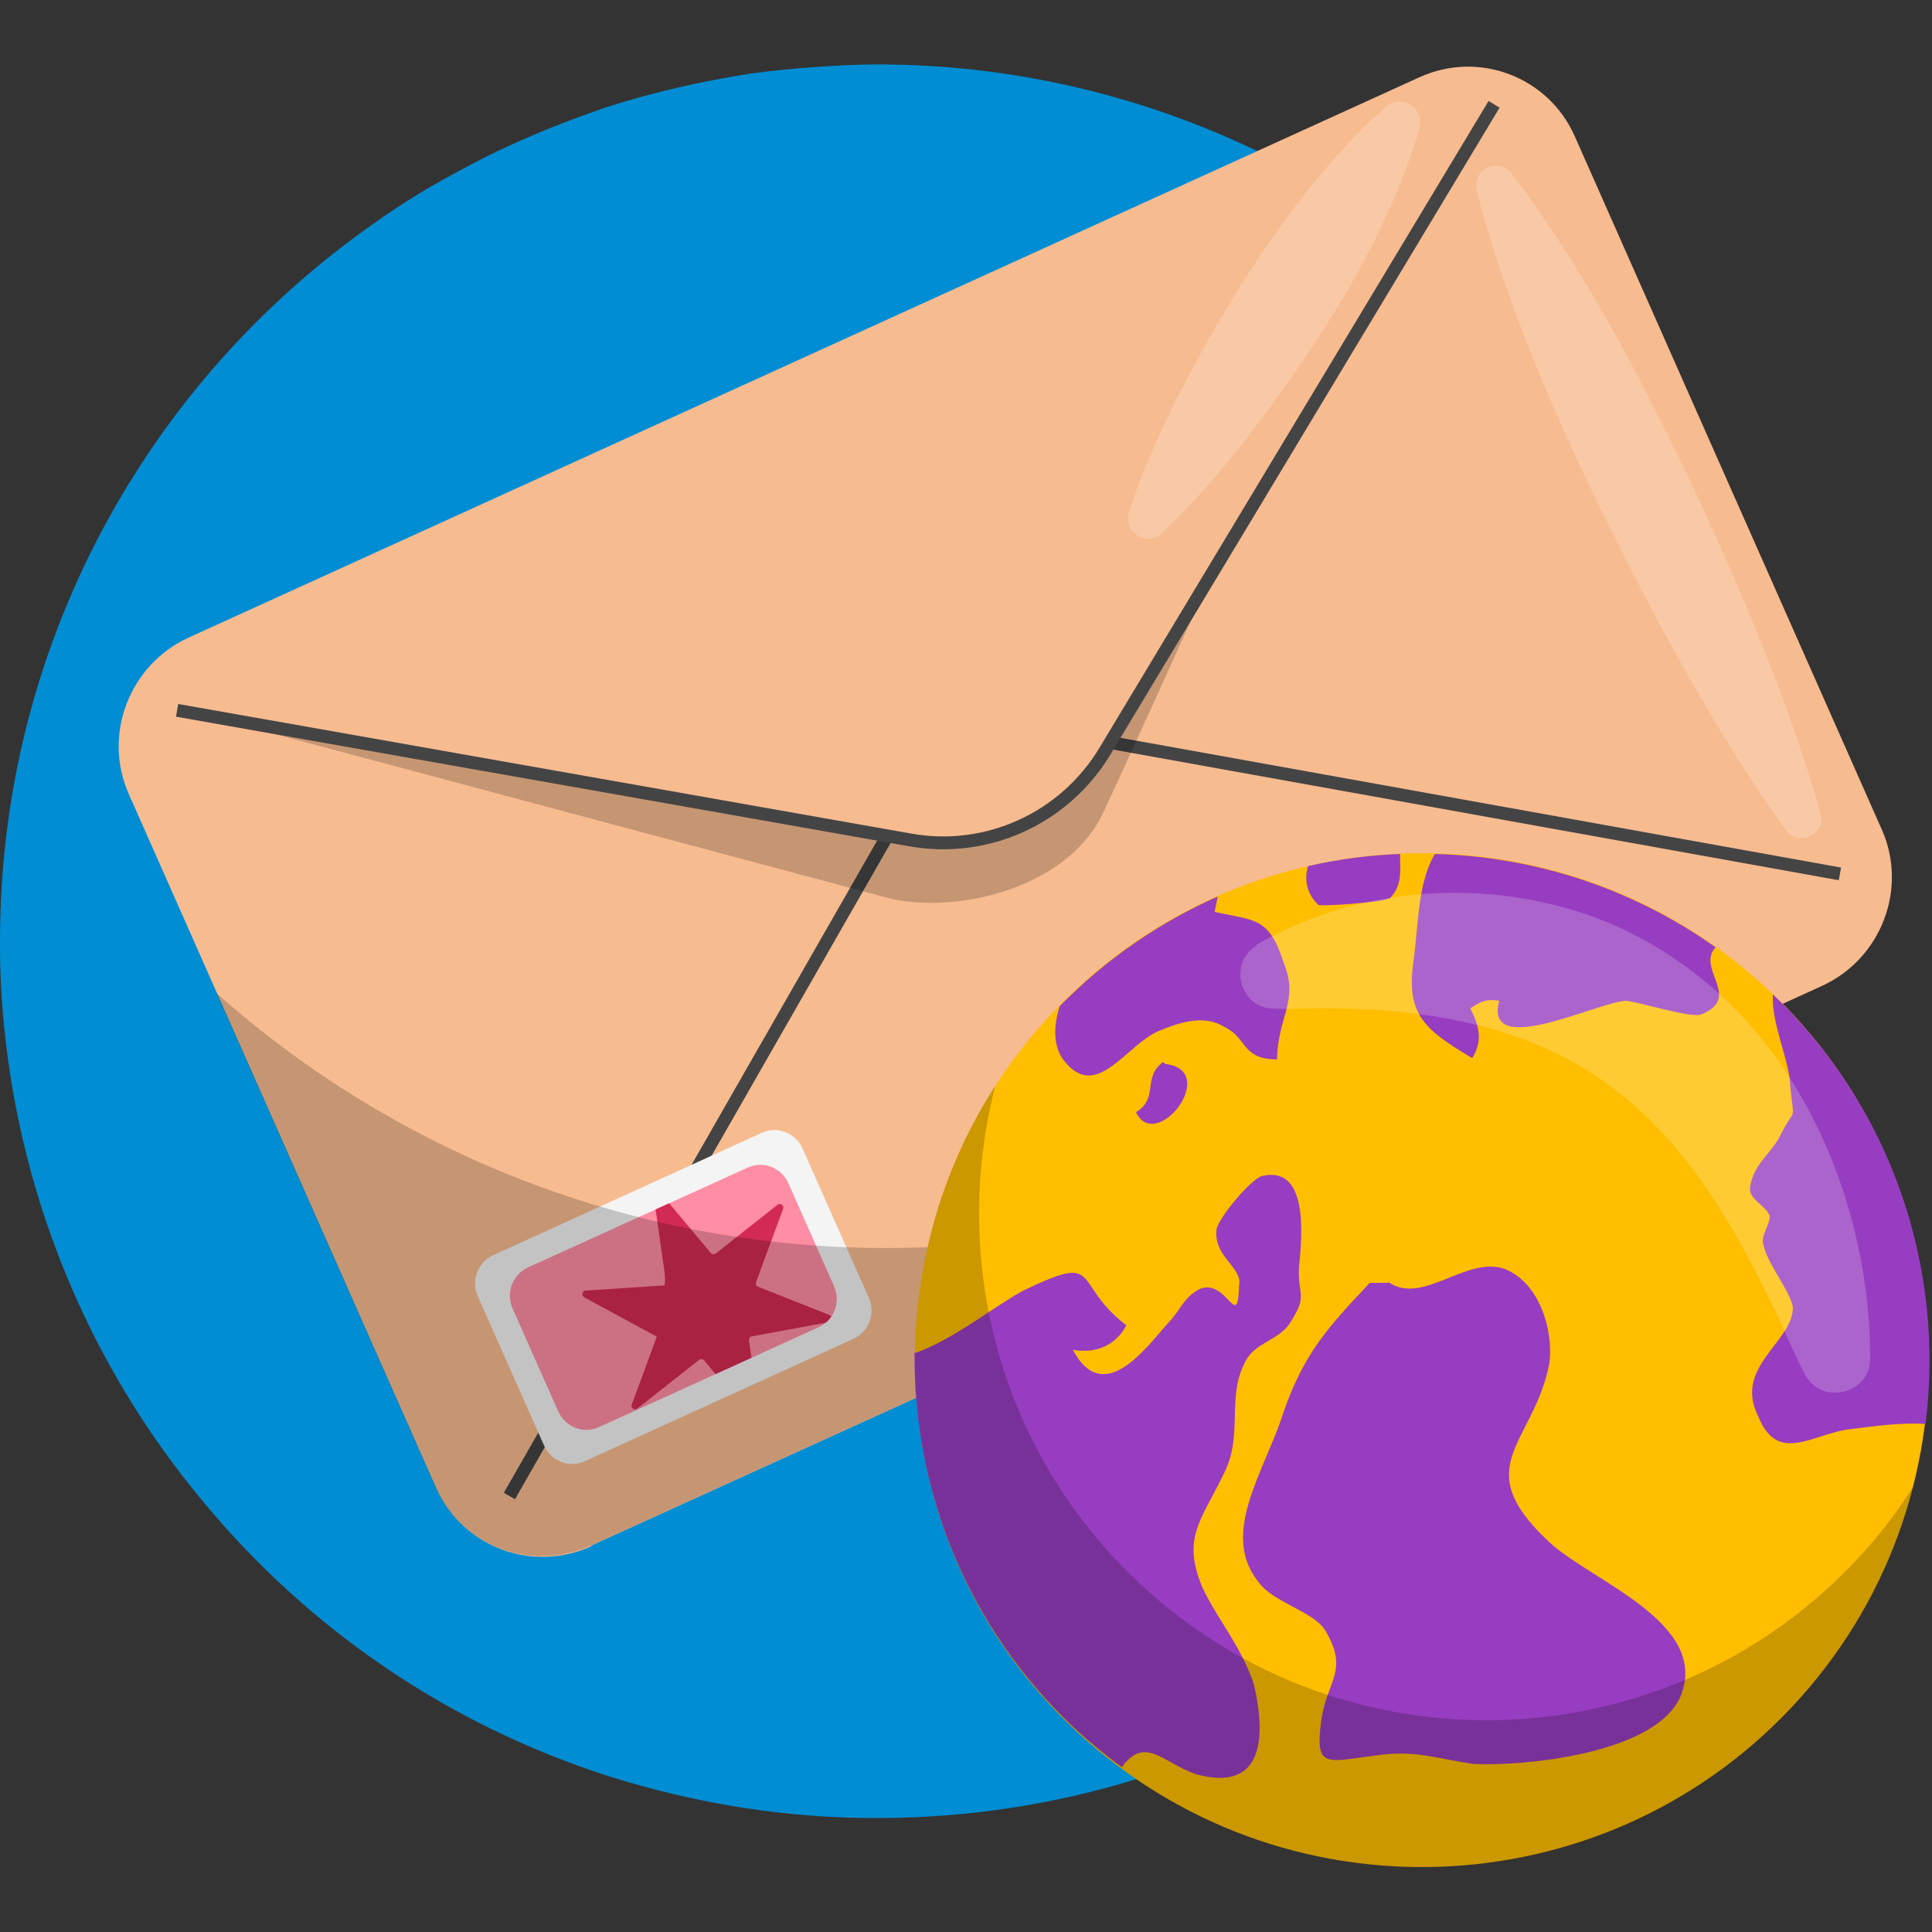
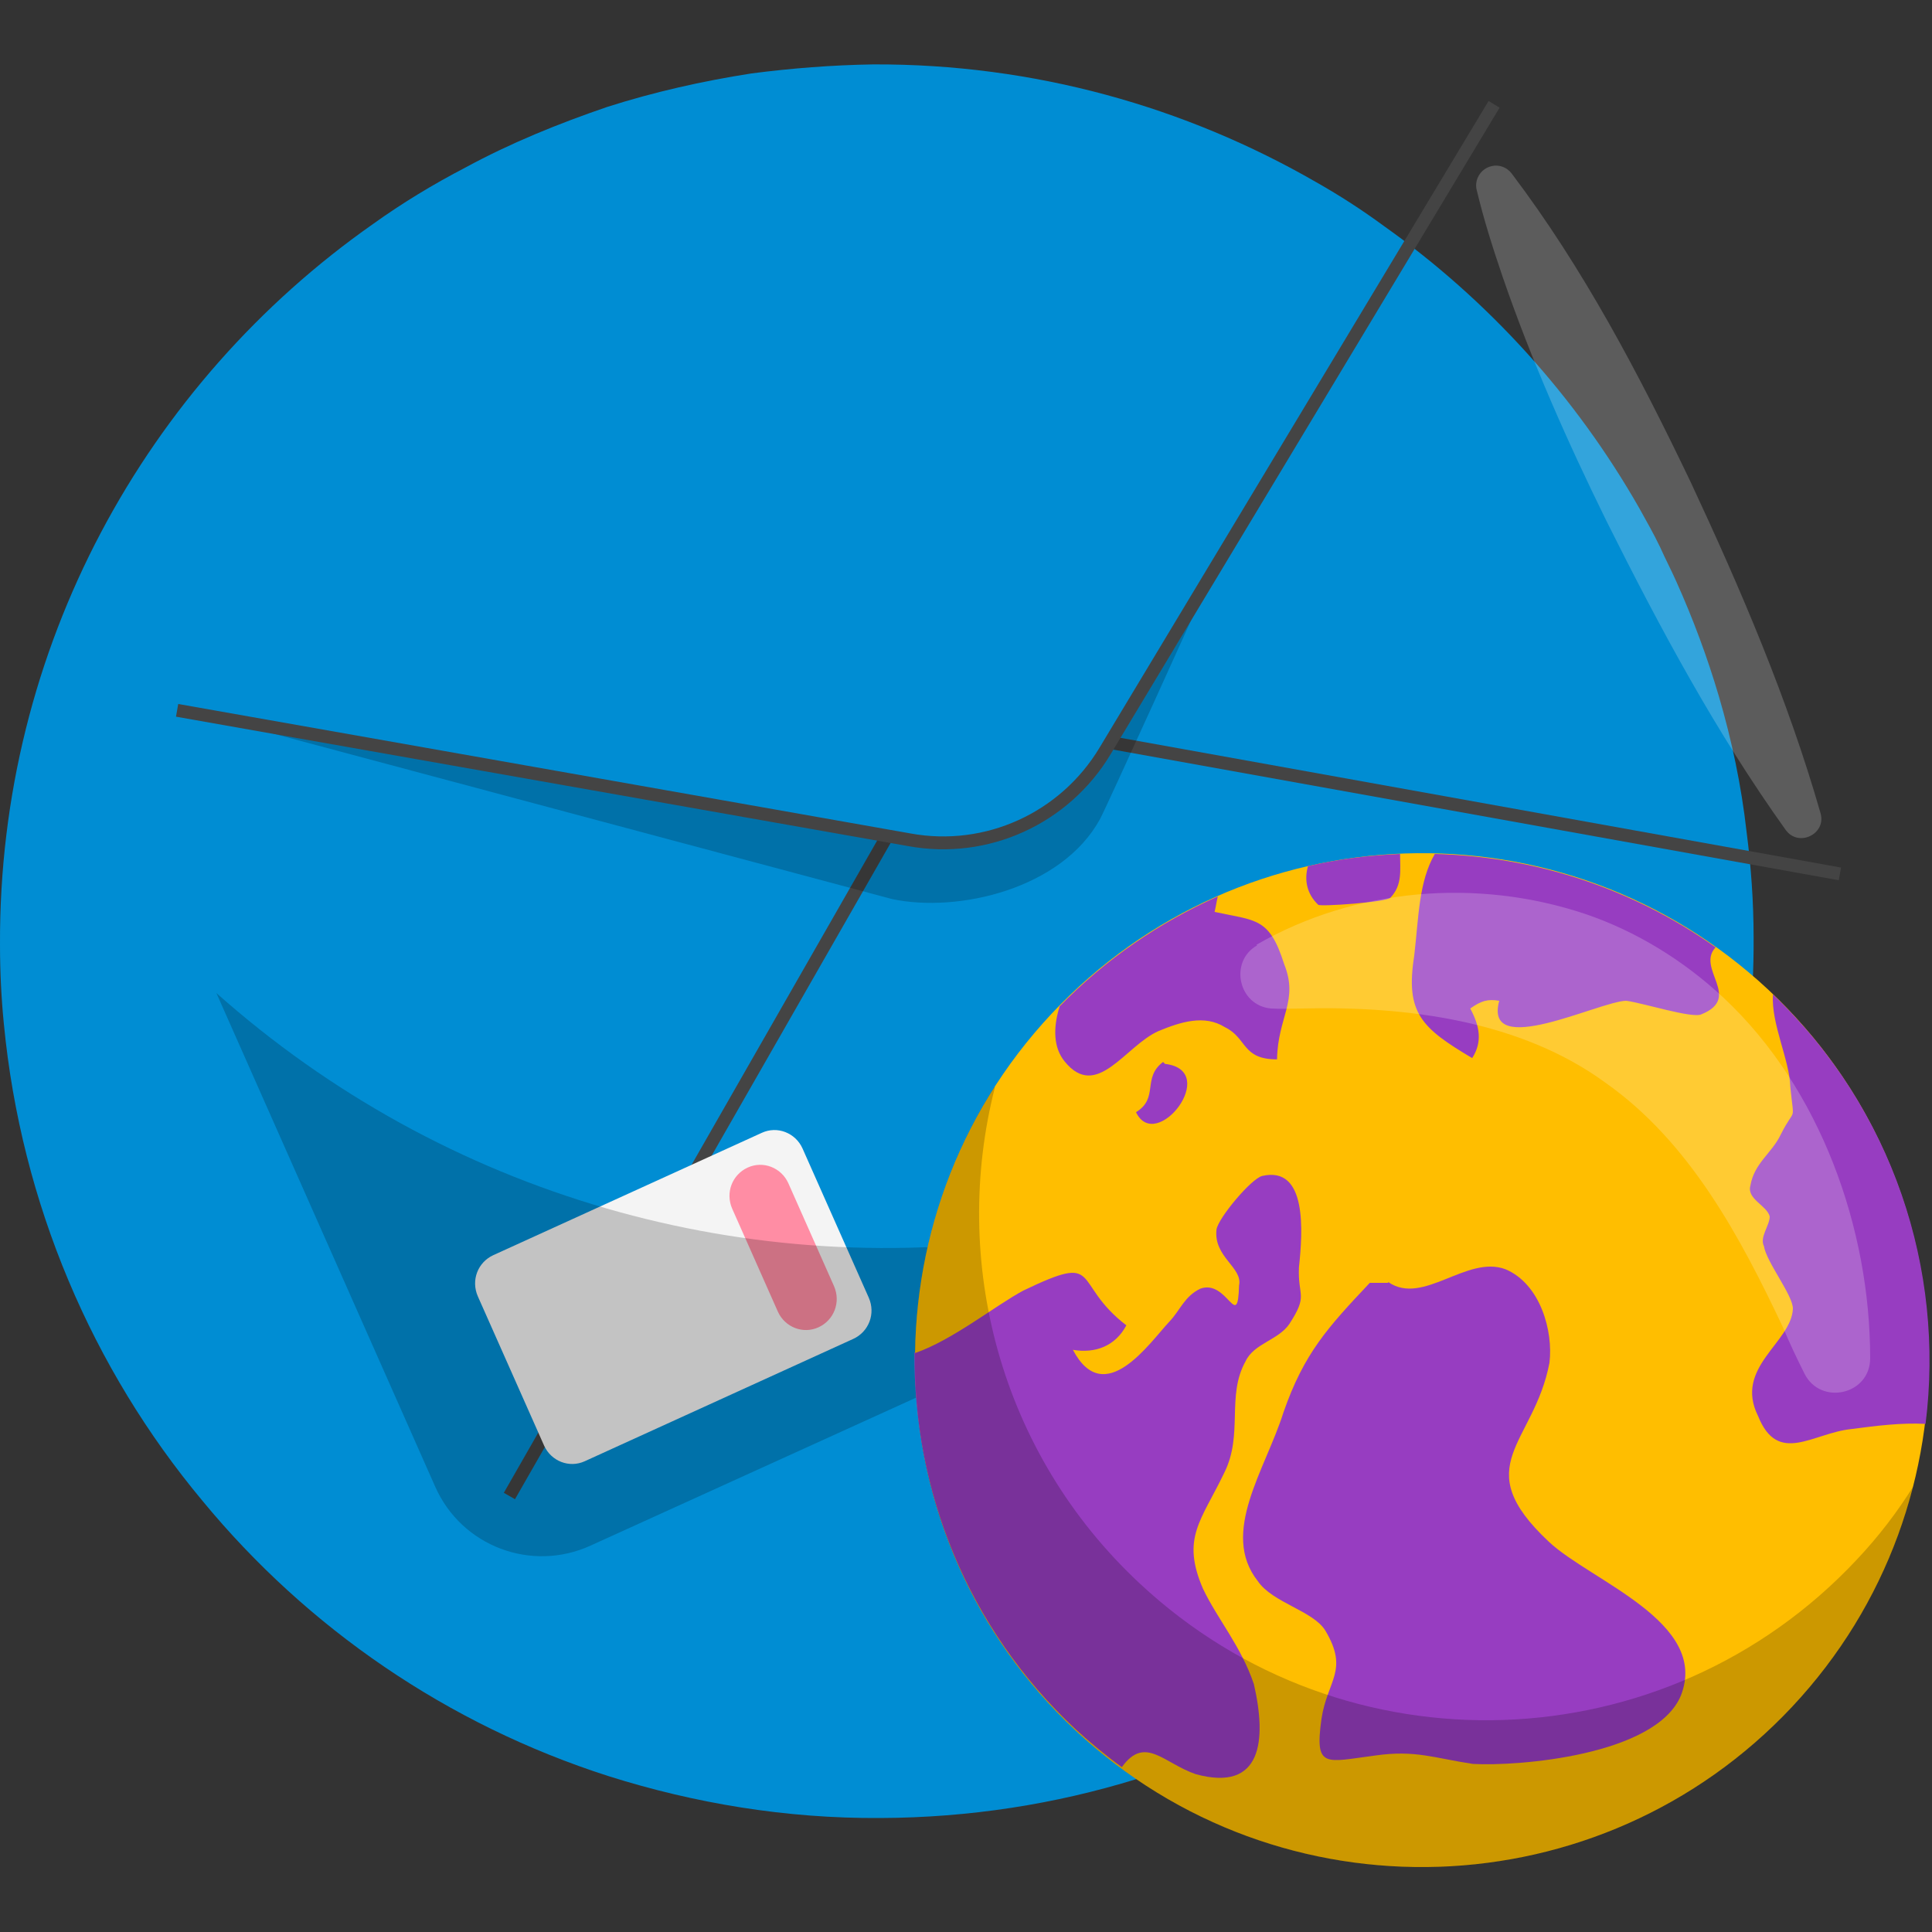
<svg xmlns="http://www.w3.org/2000/svg" viewBox="0 0 300 300">
  <rect x="0" y="0" width="300" height="300" fill="#333333" stroke="none" />
  <defs>
    <clipPath id="a">
-       <path fill="none" d="M93 221.6l34.1-15.5c2.4-1.1 3.5-3.9 2.4-6.4l-7.1-16c-1.1-2.4-3.9-3.5-6.3-2.4L82 196.8c-2.4 1.1-3.5 3.9-2.4 6.4l7.1 16c1.1 2.4 3.9 3.5 6.3 2.4z" />
+       <path fill="none" d="M93 221.6l34.1-15.5c2.4-1.1 3.5-3.9 2.4-6.4l-7.1-16c-1.1-2.4-3.9-3.5-6.3-2.4c-2.4 1.1-3.5 3.9-2.4 6.4l7.1 16c1.1 2.4 3.9 3.5 6.3 2.4z" />
    </clipPath>
  </defs>
  <path fill="#008dd3" d="M272.3 145.6c.1 19.8-4.1 38.6-11.6 55.7-21.1 47.6-68.6 80.8-124 81-14.7.1-28.9-2.3-42.2-6.5-25-8-46.8-23-63.1-42.8-17-20.4-28.1-46-30.8-74-.4-4-.6-8.2-.6-12.3-.2-46.2 22.7-87.2 57.9-111.9 4.6-3.3 9.4-6.2 14.4-8.8 7-3.8 14.4-6.8 22-9.4 7.2-2.3 14.7-4 22.4-5.2 6.2-.8 12.5-1.3 18.9-1.4 25-.1 48.5 6.6 68.8 18.3 3.7 2.1 7.1 4.3 10.5 6.8 16.2 11.5 29.8 26.5 39.7 43.9 1.1 2 2.2 3.9 3.2 6 .8 1.8 1.7 3.5 2.5 5.3 2.6 5.8 4.8 11.7 6.6 17.8 2 6.8 3.5 13.9 4.3 21 .7 5.4 1.1 10.9 1.1 16.5z" />
-   <path fill="#f7bb90" d="M91.8 240l191.1-86.9c9.2-4.2 13.4-15.1 9.3-24.3L244.5 21.1c-4.1-9.2-14.9-13.3-24.1-9.1L29.3 99c-9.2 4.2-13.4 15.1-9.3 24.3L67.7 231c4.1 9.2 14.9 13.3 24.1 9.1z" />
  <path fill="none" stroke="#444" stroke-miterlimit="10" stroke-width="2" d="M138 129.4L79.1 232.3m206.6-96.6l-113.3-20.4" />
  <path fill="#f4f4f4" d="M90.8 226.9l41.7-19c2.4-1.1 3.5-3.9 2.4-6.4l-10.3-23.2c-1.1-2.4-3.9-3.5-6.3-2.4l-41.7 19c-2.4 1.1-3.5 3.9-2.4 6.4l10.3 23.2c1.1 2.4 3.9 3.5 6.3 2.4z" />
  <g clip-path="url(#a)">
    <path fill="#ff8da4" d="M93 221.6l34.1-15.5c2.4-1.1 3.5-3.9 2.4-6.4l-7.1-16c-1.1-2.4-3.9-3.5-6.3-2.4L82 196.8c-2.4 1.1-3.5 3.9-2.4 6.4l7.1 16c1.1 2.4 3.9 3.5 6.3 2.4z" />
-     <path fill="#d32a53" d="M101.5 185.7l1.7 11.9c0 .3.2 2-.1 2l-12.2.8c-.6.1-.6.9-.1 1.1l14.4 7.8c.3.1-2.8-2.9-2.9-2.6l-4.2 11.4c-.2.5.4 1 .9.6l9.5-7.5c.2-.2.6-.2.8 0l7.7 9.2c.4.4 1.1.1 1-.4l-1.7-11.9c0-.3.2-.6.5-.6l11.9-2.2c.6-.1.6-.9.1-1.1l-11.1-4.4c-.3-.1-.4-.4-.3-.7l4.2-11.4c.2-.5-.4-1-.9-.6l-9.5 7.5c-.2.2-.6.2-.8 0l-7.7-9.2c-.4-.4-1.1-.1-1 .4z" />
  </g>
  <path d="M187.1 90.8v.7c-.6 1.5-15.5 34.3-16.3 35.7-5.9 10.8-22 14.6-32.3 12.4L30.4 110.7l110.8 19.7c11.7 3.3 28.2-5.4 32.3-16.8l13.6-22.8z" opacity=".2" />
  <path fill="none" stroke="#444" stroke-miterlimit="10" stroke-width="2" d="M232 16.2l-60.4 100.4c-6.3 10.5-18.4 16-30.4 13.8L27.5 110.3" />
  <path d="M218 182.6L91.7 240c-9.2 4.2-20 .1-24.1-9.1l-34-76.7c35.3 31.4 82.8 45.2 129.4 37.5l55-9.1z" opacity=".2" />
  <path fill="#ffbe00" d="M167 268.7c31.8 29.7 81.6 28 111.3-3.7s28-81.6-3.7-111.3c-31.8-29.7-81.6-28-111.3 3.7s-28 81.6 3.7 111.3z" />
  <path fill="#973dc1" d="M215.6 199.1c5.4 3.7 12.2-4.3 18.2-2 5.4 2.3 7.4 9.6 6.8 14.5-2.4 12.7-12.8 15.9-.1 27.8 6.5 6.1 25 12.5 20.5 23.9-3.9 9.3-25.3 11-32.3 10.6-6-.9-8.9-2.2-15.2-1.3-7.7 1-9.4 2.1-8.3-5.7.9-6 4.3-7.5.6-13.7-1.9-3.1-8.2-4.3-10.5-7.7-5.9-7.5 1.2-17.3 4-26.2 3.2-9.2 6.9-13.2 13.4-20.1h2.8z" />
  <path fill="#973dc1" d="M142.1 210.1c5.8-2 12.5-7.4 16.8-9.7 12.5-6 7.3-1.3 16 5.4-1.7 3.2-4.8 4.4-8.3 3.8 4.9 9.3 11.9-1.1 15-4.4 1.7-1.8 2.3-3.9 4.8-5.1 4.2-1.5 5.8 6.8 6-.5.6-2.8-4-4.4-3.5-8.7.3-1.8 5.4-7.9 7.1-8.3 7-1.6 6.3 8.6 5.7 14.2-.2 4.6 1.5 4.2-1.5 8.8-1.7 2.5-5.5 3-6.8 5.8-3 5.4-.3 11.3-3.3 17.3-3.6 7.5-6.7 10.1-3.3 18 2.3 4.8 5.9 8.9 7.9 14.8 2 8.7 1.3 16.8-9 14-5-1.7-7.9-6.1-11.5-1.1-2.5-1.8-4.9-3.8-7.2-5.9-16.9-15.8-25.2-37.2-25-58.6zm136.3-6.9c0-2.1-4.1-7.2-4.5-9.7-.7-1.4.9-3.2.9-4.6-.4-1.7-3.6-2.7-3-4.8.6-3.5 3.3-5 4.7-7.9 2.3-4.6 2.1-1.5 1.5-7.4-.1-4.2-3-9.8-2.7-14.4 18.7 17.9 26.7 42.8 23.7 66.7-3.8-.2-7.7.3-11.5.8-6 .6-11.4 5.7-14.5-2-3.8-7.6 5.2-11.4 5.4-16.7zm-58.8-54.8c.7-6 .7-11.5 3.2-15.8 15.3.4 30.5 5.2 43.6 14.5-3.1 3.3 4.2 7.8-2.2 10.4-1.4.7-9.2-1.8-11.7-2.1-4.2.1-22.2 9.2-19.7 0-1.8-.3-2.8 0-4.5 1.2 1.5 2.8 1.9 5.2.3 7.7-7.9-4.7-10.4-7-9-15.9zm-3.7-9c-.7.7-10.8 1.4-11.2 1.1-1.8-1.7-2.2-3.9-1.6-6 4.7-1.1 9.5-1.7 14.3-1.9 0 2.5.4 4.8-1.5 6.8zm-51.4 16.9c7.2-7.4 15.6-13.1 24.6-17.1-.2.8-.3 1.6-.5 2.4 6.4 1.4 8.5.8 10.8 8.1 2.3 5.7-1 8.2-1.1 14.8-5.5 0-4.6-3.3-8.1-5-3.2-2-6.9-.8-10.3.6-5.2 2.3-9.6 10.9-14.6 4.7-1.7-2.1-1.8-5.1-.8-8.4z" />
  <path fill="#973dc1" d="M180.6 164.9c-3.3 2.5-.6 5.6-4.2 7.8 3.1 6.5 13.2-6.5 4.5-7.5l-.3-.3z" />
  <path d="M154.5 168.8c-6.9 27 .7 56.8 22.5 77.1 31.8 29.7 81.6 28 111.3-3.7 3.4-3.6 6.3-7.4 8.8-11.4-3.2 12.4-9.4 24.2-18.8 34.2-29.7 31.8-79.5 33.4-111.3 3.7-28.2-26.4-32.6-68.5-12.6-99.9z" opacity=".2" />
  <g opacity=".2">
-     <path fill="#fff" d="M220.5 19.7c-5.4 18.1-16 34.1-27.4 49-3.9 4.9-8 9.7-12.7 14.1-1.3 1.2-3.2 1.1-4.4-.2-.8-.8-1-2-.7-3 1.9-6.1 4.6-11.9 7.3-17.5 5.7-11.1 12.1-21.8 19.8-31.7 3.9-5 8.1-9.7 12.9-13.9 2.3-2 5.9.3 5.1 3.2z" />
-   </g>
+     </g>
  <g opacity=".2">
    <path fill="#fff" d="M234.7 26.9c11.2 14.8 19.8 31.2 27.8 47.9 7.8 16.7 15.1 33.7 20.2 51.5.9 3.2-3.4 5.3-5.4 2.6-10.8-15.1-19.5-31.3-27.8-47.9-6.1-12.4-11.7-25-16.2-38.1-1.5-4.4-2.9-8.8-4-13.4-.4-1.6.6-3.3 2.3-3.7 1.2-.3 2.4.2 3.1 1.1z" />
  </g>
  <g opacity=".2">
    <path fill="#fff" d="M195.1 146.7c15.3-8.8 34.2-10.4 51-4.8 8 2.7 15.4 7.3 21.5 13 15.1 14.1 22.8 35.9 22.8 56 0 5.7-7.7 7.4-10.2 2.4-1.2-2.4-2.3-4.7-3.3-7.1-6.7-14.2-14.5-28.8-27.5-38-13.2-9.7-30.9-12-47.2-11.6-1.5 0-3.4.1-4.8 0-5.1-.4-6.6-7.3-2.2-9.8z" />
  </g>
</svg>